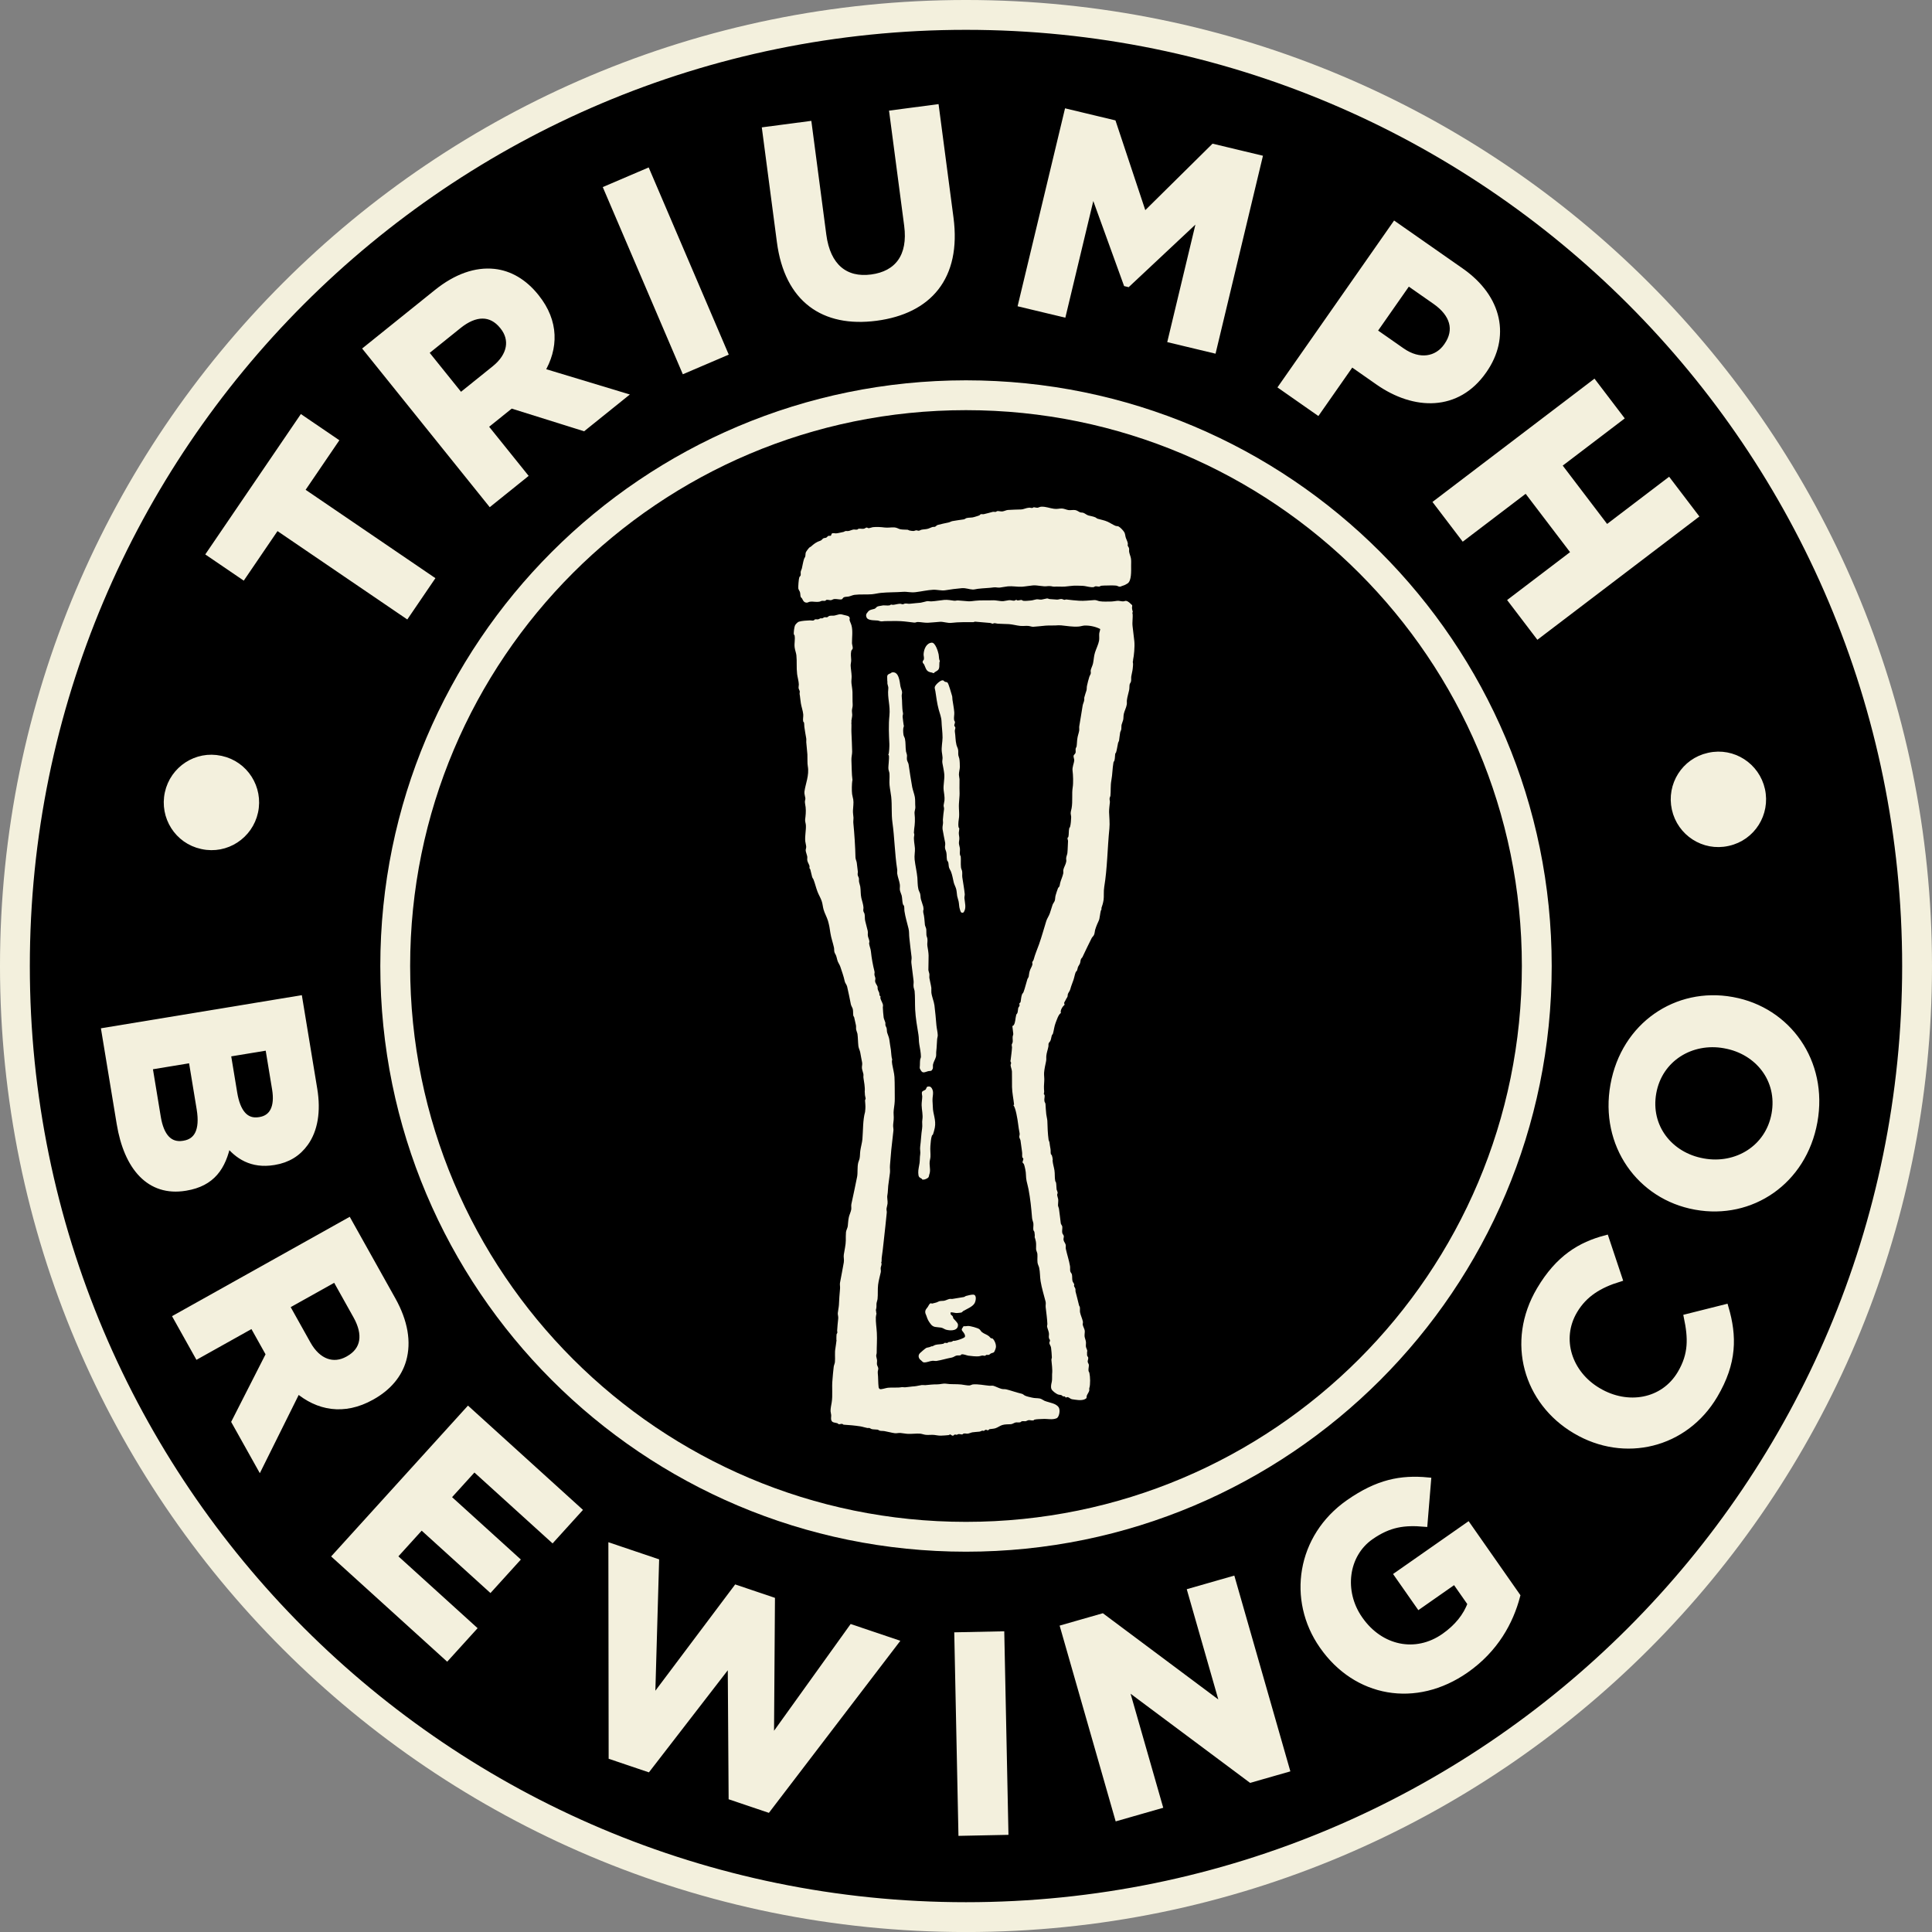
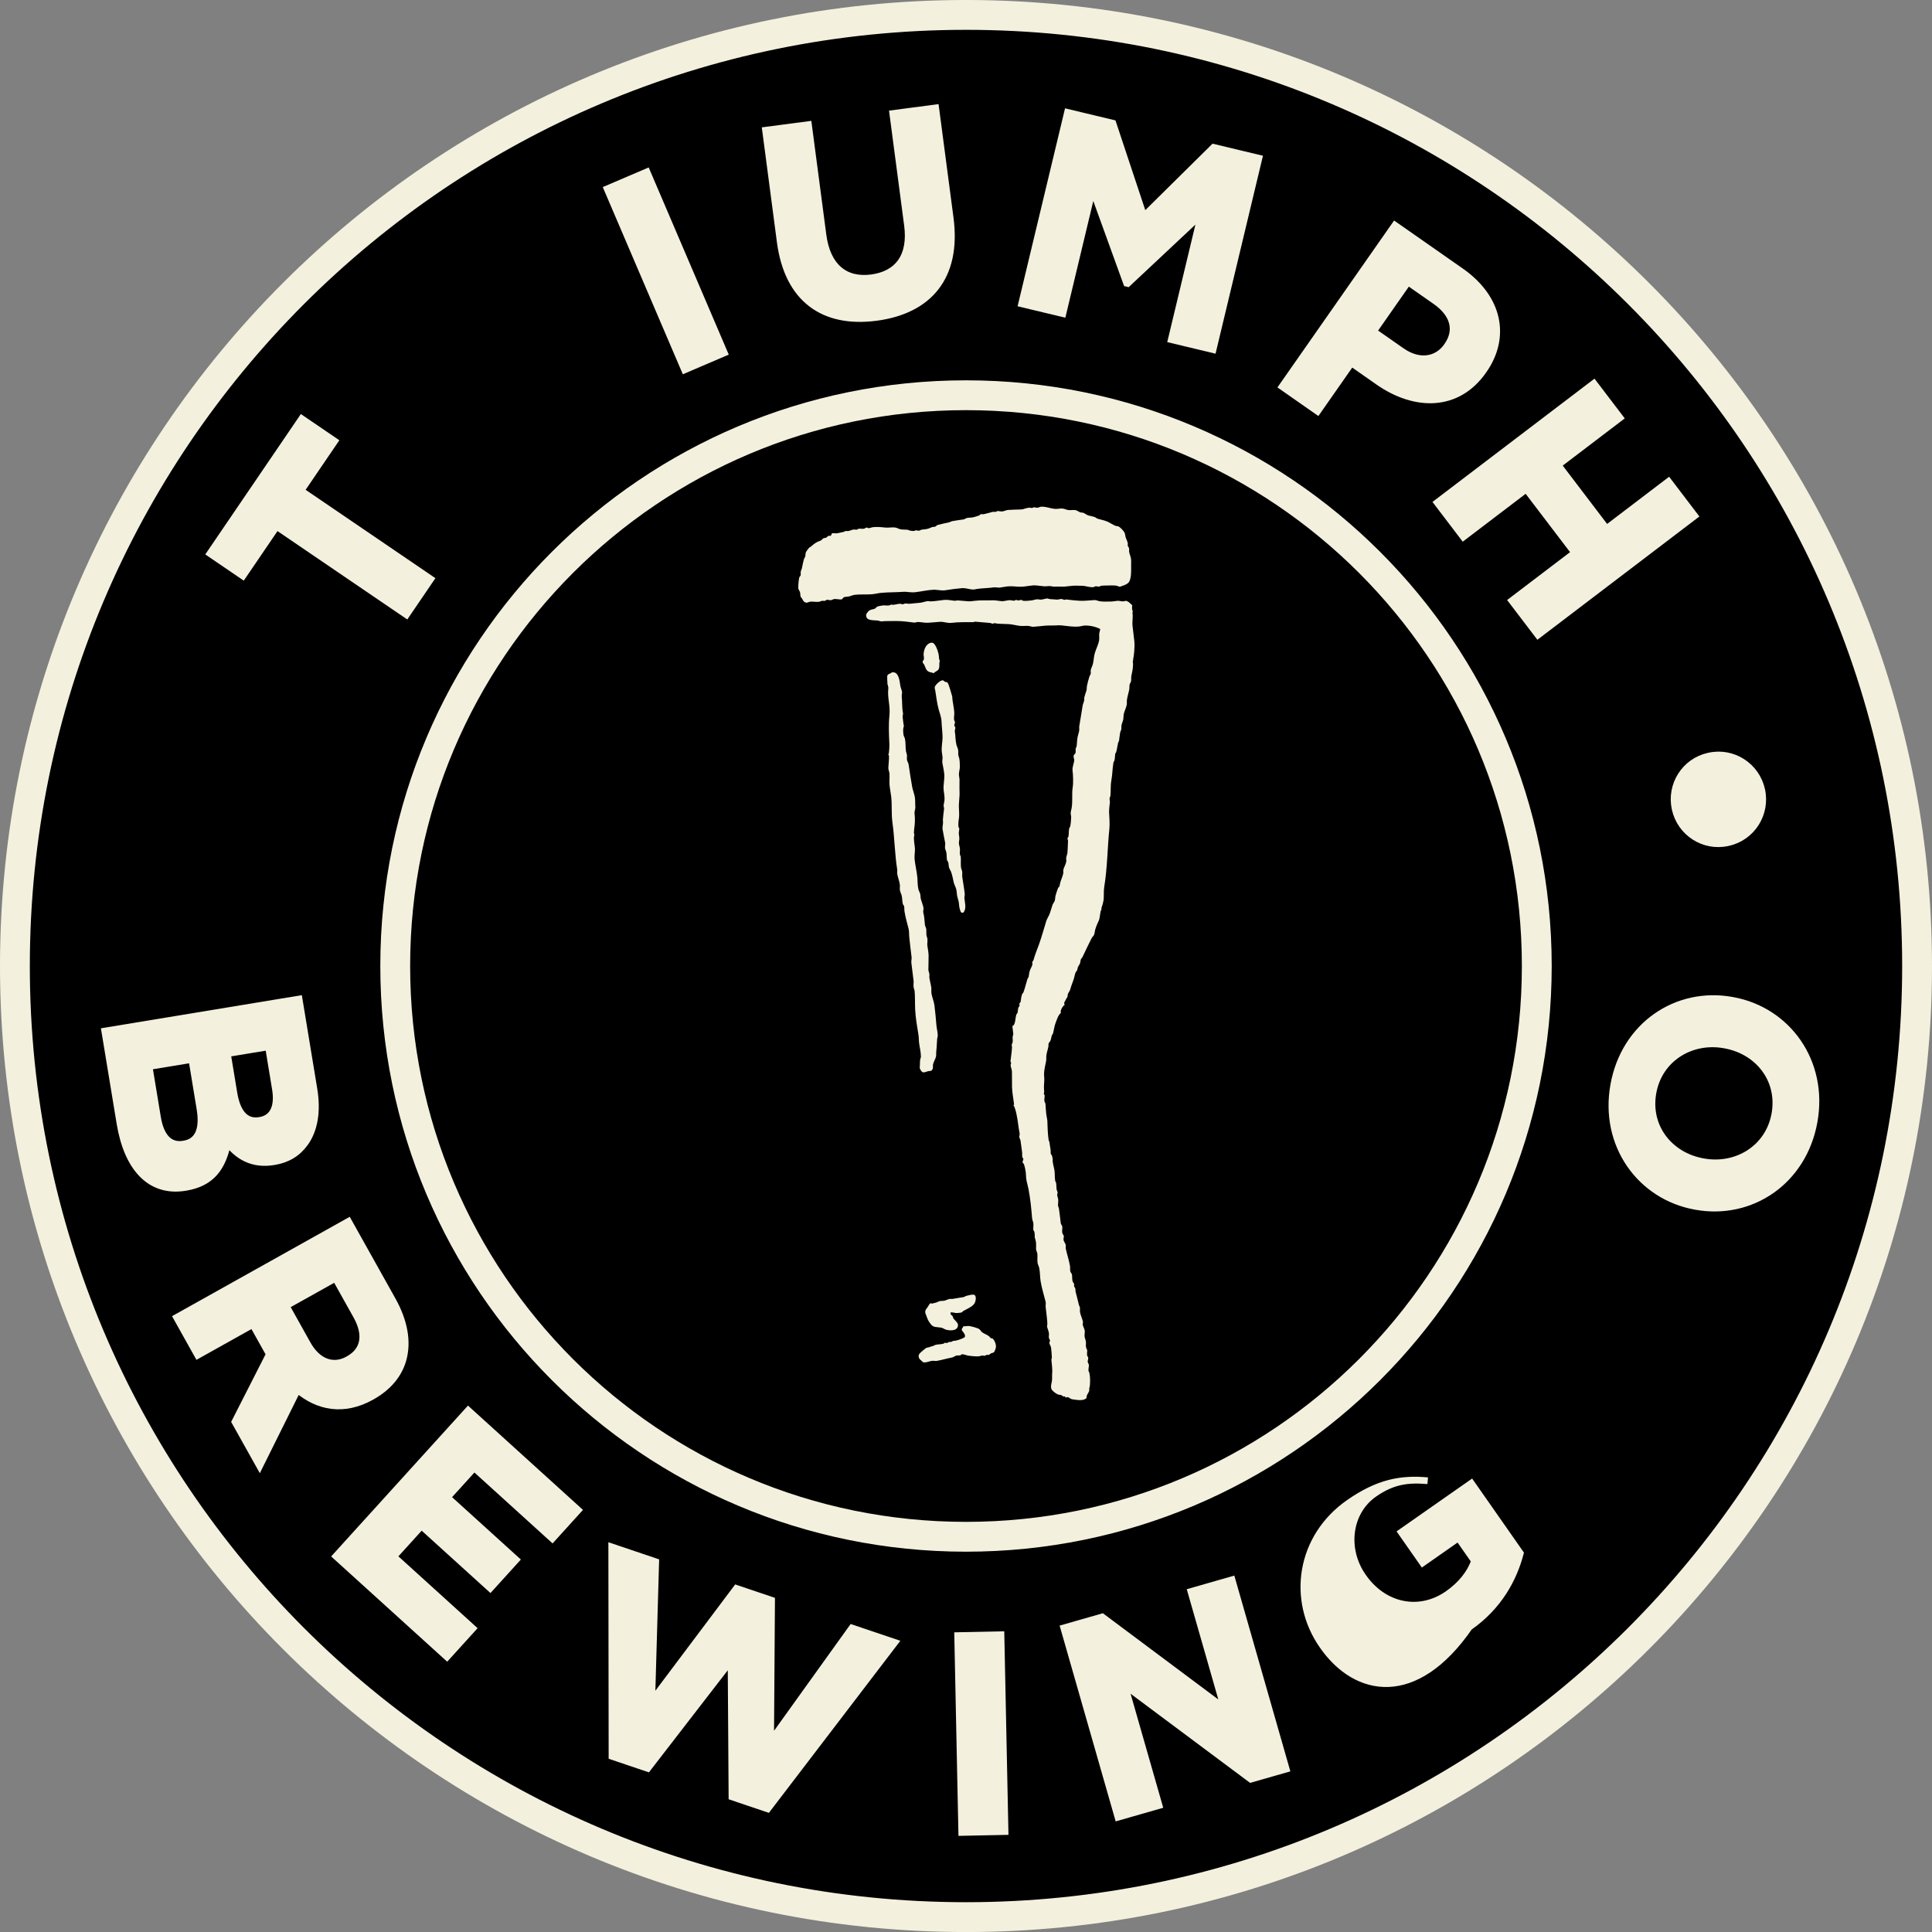
<svg xmlns="http://www.w3.org/2000/svg" version="1.1" id="Layer_1" x="0px" y="0px" width="228.01px" height="228.015px" viewBox="0 0 228.01 228.015" enable-background="new 0 0 228.01 228.015" xml:space="preserve">
  <rect x="0" y="0" width="228.01" height="228.015" fill="#808080" stroke="none" />
  <path stroke="#F3F0DD" stroke-width="3.521" stroke-miterlimit="10" d="M114,226.254c-61.987,0-112.24-50.257-112.24-112.242  C1.76,52.017,52.013,1.76,114,1.76c61.994,0,112.249,50.256,112.249,112.251C226.249,175.997,175.994,226.254,114,226.254z" />
  <path stroke="#F3F0DD" stroke-width="3.521" stroke-miterlimit="10" d="M114.003,181.367c-37.199,0-67.359-30.156-67.359-67.362  c0-37.203,30.161-67.36,67.359-67.36c37.206,0,67.365,30.157,67.365,67.36C181.368,151.211,151.209,181.367,114.003,181.367z" />
  <g>
    <path fill="#F3F0DD" d="M114.251,156.488c0.297-0.004,1.131,0.237,1.32,0.371c0.131,0.1,0.206,0.275,0.328,0.368   c0.254,0.196,0.593,0.275,0.836,0.488c0.064,0.059,0.136,0.172,0.225,0.217c0.079,0.034,0.129,0,0.189,0.048   c0.213,0.172,0.469,0.735,0.371,1.107c-0.034,0.12-0.106,0.333-0.184,0.46c-0.072,0.114-0.251,0.114-0.382,0.179   c-0.084,0.035-0.149,0.131-0.239,0.162c-0.108,0.038-0.215-0.004-0.299,0.011c-0.045,0.014-0.117,0.093-0.167,0.103   c-0.098,0.024-0.206-0.031-0.275-0.027c-0.179,0.007-0.326,0.086-0.505,0.097c-0.35,0.017-0.793-0.024-1.187-0.079   c-0.22-0.028-0.567-0.214-0.837-0.145c-0.016,0-0.043,0.082-0.046,0.086c-0.162,0.059-0.301,0.014-0.485,0.041   c-0.194,0.031-0.385,0.21-0.58,0.24c-0.634,0.114-1.198,0.3-1.803,0.399c-0.155,0.021-0.33-0.027-0.488-0.014   c-0.328,0.023-0.624,0.202-0.995,0.188c-0.158-0.007-0.253-0.175-0.349-0.244c-0.272-0.188-0.413-0.55-0.131-0.849   c0.096-0.1,0.684-0.608,0.781-0.633c0.203-0.055,0.292-0.048,0.447-0.113c0.042-0.024,0.089-0.052,0.125-0.062   c0.017-0.007,0.106,0,0.106,0c0.167-0.055,0.253-0.144,0.408-0.175c0.289-0.072,0.574-0.045,0.911-0.131   c0.038-0.003,0.084-0.089,0.129-0.096c0.098-0.024,0.213,0.027,0.318,0.007c0.061-0.015,0.106-0.093,0.17-0.101   c0.277-0.041,0.345,0.011,0.529-0.154c0.17,0.086,1.341-0.31,1.387-0.471c0.076-0.265-0.222-0.574-0.319-0.705   c-0.165-0.22,0.086-0.375,0.156-0.547C113.9,156.543,114.136,156.488,114.251,156.488z" />
    <path fill="#F3F0DD" d="M114.873,152.789c0.423,0.034,0.301,0.738,0.145,1.014c-0.222,0.406-0.923,0.685-1.333,0.915   c-0.072,0.044-0.136,0.161-0.235,0.186c-0.112,0.023-0.33,0.041-0.445,0.052c-0.33,0.034-0.567-0.121-0.825-0.062   c0,0,0.003,0.186,0.017,0.21c0.053,0.1,0.196,0.158,0.248,0.262c0.045,0.089,0.024,0.161,0.078,0.237   c0.115,0.158,0.512,0.491,0.533,0.708c0.065,0.729-0.801,0.784-1.41,0.615c-0.16-0.041-0.372-0.21-0.583-0.244   c-0.584-0.089-0.904,0.011-1.236-0.434c-0.271-0.364-0.342-0.498-0.504-0.986c-0.046-0.134-0.172-0.289-0.112-0.574   c0.035-0.165,0.207-0.326,0.291-0.457c0.065-0.11,0.187-0.382,0.325-0.416c0.084-0.018,0.12,0.037,0.186,0.03   c0.119-0.014,0.351-0.1,0.514-0.134c0.108-0.027,0.237-0.12,0.321-0.141c0.21-0.049,0.337-0.031,0.523-0.049   c0.184-0.017,0.488-0.175,0.66-0.216c0.167-0.035,0.244,0.014,0.385-0.011c0.419-0.072,0.946-0.154,1.336-0.22   c0.062-0.007,0.187-0.104,0.232-0.121C114.201,152.889,114.672,152.771,114.873,152.789z" />
-     <path fill="#F3F0DD" d="M109.671,128.226c0.253,0.007,0.433,0.398,0.443,0.685c0.016,0.281-0.053,0.536-0.06,0.804   c-0.014,0.32,0.038,0.626,0.038,0.949c0.003,0.784,0.411,1.513,0.232,2.431c-0.043,0.23-0.145,0.588-0.213,0.777   c-0.015,0.055-0.11,0.1-0.125,0.145c-0.122,0.319-0.151,0.853-0.184,1.224c-0.038,0.437,0.032,0.891,0.008,1.286   c-0.01,0.23-0.119,0.495-0.101,0.822c0.021,0.457,0.12,0.869-0.038,1.265c-0.041,0.11-0.029,0.221-0.091,0.316   c-0.096,0.148-0.503,0.341-0.743,0.271c0,0-0.041-0.086-0.044-0.086c-0.337-0.186-0.399-0.21-0.423-0.704   c-0.016-0.358,0.11-0.829,0.155-1.159c0.044-0.319,0.019-0.694,0.072-0.97c0.057-0.337-0.045-0.629,0-0.952   c0.094-0.678,0.118-1.476,0.225-2.128c0.065-0.402-0.026-0.732,0.031-1.053c0.095-0.577-0.074-1.172-0.084-1.709   c-0.009-0.357,0.075-0.729,0.072-1.059c-0.004-0.141-0.076-0.316-0.033-0.484c0.048-0.183,0.364-0.2,0.456-0.348   C109.389,128.339,109.313,128.215,109.671,128.226z" />
    <path fill="#F3F0DD" d="M111.201,80.292c0.192-0.017,0.192,0.102,0.29,0.153c0.097,0.055,0.229,0.035,0.313,0.095   c0.157,0.115,0.459,1.301,0.554,1.578c0.05,0.146,0.019,0.265,0.05,0.468c0.065,0.449,0.175,0.992,0.213,1.48   c0.024,0.297-0.072,0.614-0.019,0.908c0.005,0.069,0.084,0.145,0.1,0.215c0.019,0.167-0.094,0.305-0.077,0.442   c0.005,0.079,0.1,0.141,0.119,0.213c0.034,0.141-0.091,0.297-0.054,0.507c0.084,0.516,0.057,1.042,0.191,1.566   c0.045,0.177,0.167,0.392,0.194,0.574c0.036,0.232-0.007,0.402,0.028,0.655c0.014,0.105,0.1,0.291,0.113,0.385   c0.055,0.265,0.062,0.78,0.062,0.994c0,0.248-0.115,0.61-0.108,0.904c0,0.137,0.063,0.397,0.069,0.529   c0.012,0.383-0.018,0.951,0.003,1.412c0.036,0.705-0.108,1.313-0.072,2.008c0.017,0.318,0.04,0.717,0.017,1.035   c-0.031,0.342-0.139,0.773-0.057,1.224c0.01,0.038,0.079,0.095,0.083,0.15c0.008,0.098-0.05,0.345-0.053,0.442   c-0.012,0.216,0.027,0.4,0.05,0.57c0.038,0.31-0.057,0.5-0.04,0.738c0.005,0.148,0.093,0.4,0.112,0.554   c0.038,0.338-0.043,0.51,0.019,0.823c0.004,0.038,0.074,0.103,0.081,0.153c0.041,0.421-0.017,0.8,0.031,1.288   c0.01,0.154,0.11,0.325,0.132,0.462c0.043,0.241-0.008,0.488,0.024,0.722c0.087,0.602,0.239,1.427,0.289,1.991   c0.009,0.14-0.055,0.313-0.038,0.488c0.05,0.5,0.22,1.092-0.018,1.517c-0.036,0.067-0.063,0.139-0.129,0.167   c-0.292,0.107-0.335-0.216-0.392-0.394c-0.1-0.28-0.079-0.598-0.148-0.93c-0.035-0.184-0.141-0.452-0.172-0.638   c-0.042-0.248-0.042-0.514-0.107-0.786c-0.06-0.258-0.23-0.545-0.295-0.808c-0.115-0.478-0.167-0.889-0.342-1.318   c-0.05-0.11-0.163-0.284-0.203-0.406c-0.078-0.25-0.042-0.452-0.11-0.677c-0.021-0.071-0.126-0.16-0.14-0.239   c-0.067-0.347-0.014-0.61-0.084-0.927c-0.029-0.153-0.136-0.347-0.149-0.488c-0.035-0.241,0.057-0.397,0.014-0.638   c-0.088-0.457-0.227-1.11-0.301-1.568c-0.033-0.227,0.014-0.479,0.038-0.638c0.036-0.205-0.012-0.333-0.005-0.503   c0.024-0.44,0.086-0.846,0.136-1.243c0.025-0.177-0.065-0.311-0.05-0.466c0.019-0.168,0.084-0.407,0.102-0.569   c0.04-0.39-0.057-0.871-0.098-1.224c-0.065-0.569,0.13-1.272,0.072-1.9c-0.038-0.397-0.156-0.935-0.22-1.294   c-0.043-0.251,0.029-0.409,0.019-0.653c-0.009-0.205-0.065-0.471-0.086-0.655c-0.067-0.557,0.081-1.155,0.086-1.692   c0-0.646-0.104-1.31-0.119-1.898c-0.019-0.492-0.209-0.969-0.328-1.385c-0.208-0.764-0.287-1.468-0.402-2.204   c-0.029-0.165-0.086-0.311-0.074-0.445C110.333,80.852,110.939,80.317,111.201,80.292z" />
    <path fill="#F3F0DD" d="M105.271,79.356c0.81-0.148,0.903,1.054,0.992,1.611c0.024,0.165,0.165,0.495,0.192,0.679   c0.031,0.182-0.065,0.362-0.034,0.567c0.068,0.524,0.015,1.329,0.141,1.905c0.05,0.215-0.057,0.27-0.034,0.507   c0.003,0.077,0.119,1.018,0.141,1.039c0.021,0.024-0.022,0.11-0.026,0.125c-0.081,0.216-0.059,0.617-0.019,0.908   c0.014,0.156,0.143,0.342,0.175,0.49c0.104,0.502,0.045,0.949,0.125,1.501c0.022,0.137,0.114,0.323,0.119,0.488   c0,0.172-0.04,0.325,0.003,0.531c0.022,0.129,0.157,0.339,0.182,0.492c0.148,0.95,0.262,1.808,0.428,2.69   c0.069,0.354,0.248,0.821,0.313,1.188c0.057,0.333,0.024,0.812,0.053,1.104c0.033,0.337-0.125,0.519-0.087,0.861   c0.074,0.612,0.041,1.231-0.047,1.794c-0.005,0.046-0.021,0.366-0.027,0.356c0,0-0.01,0.074-0.005,0.081   c0.017,0.115,0.075,0.201,0.032,0.363c-0.094,0.405,0.059,1.037,0.088,1.48c0.029,0.402-0.088,0.863-0.034,1.334   c0.074,0.679,0.263,1.449,0.325,2.139c0.038,0.468,0.007,0.837,0.115,1.334c0.026,0.146,0.153,0.382,0.198,0.509   c0.076,0.254,0.038,0.452,0.105,0.703c0.07,0.265,0.205,0.595,0.277,0.874c0,0,0.029,0.28,0.032,0.294c0,0,0,0.065-0.003,0.065   c-0.048,0.012-0.041,0.292-0.029,0.332c0.129,0.456,0.141,0.934,0.192,1.444c0.014,0.132,0.136,0.342,0.158,0.509   c0.027,0.252-0.003,0.432,0.022,0.701c0.014,0.141,0.1,0.306,0.115,0.444c0.038,0.344-0.046,0.538-0.003,0.841   c0.057,0.34,0.132,0.746,0.143,1.127c0.012,0.485-0.032,1.225-0.024,1.686c0,0.144,0.095,0.333,0.114,0.471   c0.027,0.186-0.022,0.357,0.008,0.526c0.057,0.333,0.182,0.805,0.227,1.145c0.012,0.189-0.017,0.354,0.003,0.55   c0.05,0.461,0.303,1.042,0.363,1.51c0.106,0.853,0.162,1.517,0.232,2.345c0.033,0.379,0.148,0.791,0.158,1.173   c0.009,0.138-0.06,0.316-0.07,0.439c-0.04,0.434-0.048,1.012-0.102,1.431c-0.033,0.237,0.01,0.427-0.036,0.657   c-0.076,0.302-0.277,0.608-0.346,0.9c-0.041,0.183,0.012,0.341-0.034,0.522c-0.007,0.031-0.12,0.217-0.156,0.23   c-0.117,0.065-0.263,0.034-0.401,0.072c-0.409,0.11-0.648,0.303-0.88-0.151c-0.05-0.093-0.115-0.165-0.1-0.316   c0.035-0.268,0.01-0.563,0.046-0.866c0.009-0.127,0.093-0.248,0.093-0.378c-0.007-0.509-0.121-1.015-0.193-1.462   c-0.072-0.405-0.034-0.746-0.1-1.142c-0.153-0.921-0.337-1.983-0.387-2.967c-0.033-0.735,0-1.499-0.067-2.197   c-0.014-0.11-0.098-0.312-0.114-0.426c-0.05-0.33,0.026-0.502-0.005-0.757c-0.095-0.705-0.179-1.44-0.262-2.121   c-0.031-0.265,0.057-0.454,0.022-0.716c-0.1-0.735-0.177-1.495-0.258-2.205c-0.052-0.407-0.003-0.761-0.102-1.14   c-0.153-0.607-0.378-1.393-0.473-2.018c-0.036-0.237-0.003-0.378-0.048-0.617c-0.016-0.081-0.121-0.167-0.14-0.234   c-0.091-0.329-0.065-0.672-0.144-1.02c-0.05-0.189-0.191-0.464-0.217-0.677c-0.021-0.218,0.033-0.394-0.003-0.638   c-0.06-0.421-0.248-0.858-0.308-1.274c-0.022-0.191,0.027-0.337-0.007-0.524c-0.28-1.762-0.313-3.808-0.554-5.486   c-0.148-1.08-0.031-1.991-0.148-3.067c-0.043-0.404-0.155-0.928-0.194-1.355c-0.043-0.407,0.019-0.851-0.008-1.35   c-0.007-0.168-0.095-0.375-0.117-0.493c-0.043-0.251,0.018-0.565,0.026-0.822c0.003-0.277,0.078-0.696,0-0.884   c0-0.003-0.084-0.057-0.038-0.089c0.094-0.07,0.125-1.059,0.115-1.222c-0.054-1.114-0.108-2.274,0.007-3.356   c0.117-1.207-0.251-2.097-0.136-3.146c0.043-0.37-0.14-0.454-0.102-0.827c0.003-0.046-0.017-0.149-0.017-0.149   c0.014-0.53-0.132-0.681,0.361-0.858C105.143,79.453,105.192,79.372,105.271,79.356z" />
    <path fill="#F3F0DD" d="M109.963,75.846c0.414-0.027,0.741,1.016,0.811,1.374c0.057,0.313,0.016,0.58,0.15,0.791   c-0.134,0.241,0.007,0.617-0.134,0.938c-0.072,0.175-0.332,0.294-0.492,0.392c-0.017,0.009-0.081,0.096-0.087,0.1   c-0.097,0.022-0.162-0.057-0.23-0.065c-0.67-0.101-0.664-0.388-0.908-0.935c-0.04-0.094-0.165-0.165-0.182-0.28   c-0.028-0.192,0.106-0.218,0.139-0.33c0.055-0.232-0.045-0.438-0.029-0.634C109.04,76.562,109.353,75.889,109.963,75.846z" />
-     <path fill="#F3F0DD" d="M99.054,72.499c0.203-0.029,0.43,0.045,0.548,0.078c0.284,0.084,0.662,0.081,0.684,0.396   c0.005,0.074-0.041,0.104-0.022,0.192c0.035,0.189,0.168,0.416,0.232,0.66c0.17,0.636,0.046,1.417,0.053,2.071   c0,0.146,0.103,0.438,0.089,0.616c-0.016,0.132-0.155,0.198-0.179,0.332c-0.071,0.389-0.021,0.664-0.005,1.015   c0.014,0.259-0.069,0.484-0.062,0.694c0.016,0.361,0.104,0.856,0.115,1.248c0.007,0.282-0.053,0.561-0.019,0.848   c0.033,0.285,0.108,0.713,0.119,1.033c0.016,0.504-0.007,0.992,0.022,1.437c0.019,0.243-0.052,0.444-0.076,0.612   c-0.033,0.22,0.024,0.442,0.024,0.612c0.004,0.239-0.074,0.488-0.103,0.756c0,0,0.057,0.15-0.003,0.15   c0.04,0.381-0.008,0.751,0.012,1.179c0.031,0.756,0.074,1.582,0.086,2.266c0.008,0.289-0.106,0.688-0.086,1.011   c0.038,0.732,0.021,1.64,0.124,2.369l-0.021,0.057c-0.055,0.346-0.079,1.183-0.022,1.59c0.022,0.149,0.105,0.476,0.134,0.631   c0.069,0.389-0.019,0.908-0.033,1.29c-0.017,0.304,0.045,0.572,0.062,0.87c0.008,0.207-0.042,0.421-0.017,0.629   c0.12,1.205,0.229,2.819,0.251,4.059c0.003,0.187,0.132,0.447,0.153,0.619c0.043,0.363,0.086,0.726,0.122,1.016   c0.019,0.158-0.036,0.256-0.012,0.423c0.016,0.125,0.112,0.258,0.134,0.366c0.034,0.117-0.003,0.232,0.016,0.382   c0.019,0.196,0.119,0.431,0.153,0.632c0.069,0.438,0.026,0.91,0.131,1.355c0.074,0.323,0.222,0.744,0.246,1.083   c0.012,0.172-0.042,0.275-0.01,0.445c0.022,0.115,0.117,0.237,0.141,0.344c0.06,0.299,0.003,0.553,0.079,0.84   c0.093,0.332,0.216,0.817,0.291,1.148c0.048,0.236-0.018,0.402,0.024,0.614c0.036,0.203,0.155,0.428,0.173,0.634   c0.009,0.122-0.043,0.164-0.029,0.277c0.029,0.249,0.186,0.623,0.209,0.898c0.086,0.842,0.235,1.626,0.423,2.372   c0.038,0.148-0.022,0.224-0.005,0.382c0.005,0.117,0.096,0.289,0.108,0.423c0.015,0.145-0.042,0.213-0.028,0.354   c0.028,0.251,0.218,0.439,0.282,0.622c0.027,0.09-0.005,0.172,0.017,0.275c0.022,0.165,0.156,0.347,0.191,0.491   c0.027,0.093,0,0.21,0.036,0.299c0.012,0.024,0.096,0.052,0.104,0.086c0.017,0.062-0.024,0.166-0.005,0.23   c0.046,0.228,0.241,0.523,0.294,0.746c0.033,0.128-0.01,0.228-0.01,0.337c0.003,0.323,0.063,0.847,0.098,1.187   c0.019,0.169,0.15,0.409,0.193,0.578c0.033,0.109-0.007,0.209,0.017,0.333c0.016,0.11,0.115,0.244,0.138,0.348   c0.046,0.202,0.015,0.357,0.072,0.547c0.068,0.237,0.218,0.539,0.249,0.811c0.05,0.44,0.132,0.829,0.182,1.187   c0.062,0.485,0.046,0.812,0.16,1.18c0.005,0-0.021,0.041-0.024,0.052c-0.029,0.13,0.003,0.374,0.029,0.525   c0.076,0.434,0.23,1.004,0.26,1.465c0.044,0.798,0.024,1.84,0.036,2.534c0.008,0.454-0.059,0.894-0.119,1.327   c-0.063,0.423,0.029,0.773-0.012,1.2c-0.017,0.233-0.072,0.505-0.062,0.763c0.007,0.138,0.048,0.32,0.035,0.485   c-0.086,0.722-0.175,1.52-0.253,2.27c-0.069,0.674-0.094,1.248-0.155,1.836c-0.032,0.337,0.036,0.602-0.003,0.891   c-0.051,0.46-0.155,1.086-0.205,1.533c-0.044,0.382-0.027,0.732-0.094,1.072c-0.072,0.365,0.055,0.695,0.015,1.035   c-0.015,0.162-0.1,0.406-0.118,0.567c-0.029,0.203,0.05,0.323,0.025,0.506c-0.055,0.478-0.11,1.093-0.163,1.581   c-0.153,1.255-0.25,2.496-0.438,3.769c-0.017,0.1,0.022,0.495-0.06,0.505c0,0,0.043,0.121,0.043,0.128   c0.021,0.202-0.083,0.36-0.098,0.525c-0.017,0.162,0.046,0.327,0.009,0.506c-0.104,0.457-0.258,1.015-0.316,1.492   c-0.063,0.563-0.007,1.117-0.063,1.664c-0.016,0.165-0.098,0.337-0.117,0.485c-0.034,0.236,0.016,0.401-0.038,0.632   c-0.009,0.028-0.022,0.179-0.048,0.165c0,0,0.055,0.275,0.052,0.382c0-0.014,0.022,0.048,0.022,0.065   c-0.019,0.104-0.071,0.32-0.074,0.44c-0.021,0.611,0.086,1.203,0.119,1.839c0.045,0.795-0.021,1.609-0.017,2.349   c0,0.151-0.076,0.233-0.053,0.42c0.007,0.1,0.084,0.323,0.091,0.423c0.024,0.161-0.025,0.34-0.01,0.505   c0.014,0.158,0.138,0.341,0.155,0.464c0.029,0.176-0.084,0.33-0.057,0.574c0.062,0.526,0.036,1.2,0.102,1.692   c0.014,0.082,0.086,0.195,0.167,0.213c0.181,0.045,0.698-0.141,0.936-0.165c0.567-0.055,1.117,0.024,1.582-0.062   c0.156-0.031,0.278,0.021,0.445,0.01c0.33-0.021,0.758-0.1,1.099-0.116c0.269-0.021,0.616-0.117,0.87-0.151   c0.134-0.015,0.268,0.023,0.402,0.014c0.438-0.038,0.926-0.1,1.411-0.093c0.346,0.007,0.695-0.131,1.042-0.079   c0.548,0.093,1.195,0.03,1.792,0.093c0.299,0.03,0.75,0.141,1.009,0.113c0.109-0.018,0.273-0.113,0.362-0.12   c0.633-0.059,1.346,0.103,1.939,0.154c0.186,0.018,0.33-0.034,0.509,0.014c0.296,0.093,0.667,0.296,0.979,0.368   c0.196,0.038,0.357,0.003,0.547,0.055c0.619,0.155,1.142,0.357,1.807,0.513c0.136,0.027,0.258,0.165,0.37,0.217   c0.222,0.106,0.586,0.179,0.818,0.233c0.328,0.086,0.626,0.048,0.948,0.11c0.171,0.03,0.399,0.21,0.544,0.271   c0.595,0.237,1.393,0.289,1.688,0.798c0.186,0.33,0.044,1.131-0.266,1.262c-0.522,0.217-1.072,0.041-1.65,0.082   c-0.283,0.021-0.67,0.007-0.975,0.083c-0.023,0.003-0.066,0.075-0.088,0.079c-0.193,0.055-0.431-0.052-0.629-0.018   c-0.082,0.018-0.217,0.11-0.321,0.124c-0.158,0.014-0.308-0.031-0.44,0.007c-0.075,0.018-0.134,0.106-0.197,0.12   c-0.201,0.041-0.393-0.021-0.569,0.027c-0.158,0.045-0.347,0.189-0.531,0.196c-0.31,0.021-0.689-0.003-1.016,0.1   c-0.263,0.083-0.542,0.299-0.816,0.382c-0.241,0.072-0.463,0.062-0.68,0.104c-0.057,0.021-0.122,0.123-0.172,0.13   c-0.122,0.018-0.151-0.072-0.294-0.055c-0.072,0.011-0.147,0.113-0.192,0.124c-0.062,0.014-0.154-0.027-0.188-0.024   c-0.081,0.004-0.237,0.106-0.342,0.117c-0.32,0.031-0.516,0.038-0.846,0.082c-0.157,0.027-0.387,0.145-0.558,0.155   c-0.143,0.01-0.288-0.045-0.458-0.011c-0.053,0.007-0.117,0.093-0.155,0.1c-0.139,0.027-0.31-0.065-0.481-0.034   c-0.055,0.011-0.132,0.076-0.194,0.079c-0.041,0.004-0.153-0.041-0.229-0.027s-0.108,0.11-0.174,0.124   c-0.198,0.041-0.251-0.138-0.375-0.138c-0.016,0-0.138,0.075-0.172,0.079c-0.287,0.034-0.657,0.052-0.91,0.062   c-0.248,0.014-0.595-0.065-0.805-0.086c-0.285-0.027-0.643,0.018-0.923-0.003c-0.226-0.011-0.509-0.128-0.717-0.145   c-0.458-0.034-1.044,0.048-1.455,0.023c-0.256-0.01-0.595-0.082-0.887-0.106c-0.256-0.014-0.428,0.062-0.674,0.027   c-0.389-0.055-0.805-0.179-1.2-0.244c-0.203-0.037-0.375-0.003-0.567-0.055c-0.064-0.021-0.167-0.106-0.227-0.117   c-0.26-0.037-0.404-0.01-0.676-0.058c-0.091-0.015-0.225-0.114-0.294-0.135c-0.091-0.021-0.184,0.014-0.27-0.007   c-0.229-0.037-0.557-0.151-0.801-0.188c-0.762-0.114-1.276-0.155-1.984-0.2c-0.043,0-0.112-0.079-0.141-0.089   c-0.168-0.034-0.301,0.062-0.447,0.031c-0.028-0.004-0.102-0.097-0.141-0.11c-0.303-0.097-0.591-0.048-0.712-0.33   c-0.086-0.199-0.01-0.413-0.024-0.64c-0.009-0.117-0.065-0.312-0.074-0.447c-0.018-0.302,0.089-0.77,0.13-1.027   c0.145-0.897-0.003-1.754,0.096-2.703c0.048-0.509,0.069-0.948,0.145-1.516c0.019-0.173,0.125-0.382,0.141-0.544   c0.053-0.525-0.046-1.113,0.063-1.664c0.05-0.24,0.079-0.636,0.131-0.945c-0.038,0.031-0.009-0.106-0.019-0.106   c0,0-0.003-0.464,0.019-0.571c0.007-0.051,0.074-0.127,0.086-0.165c0.024-0.1-0.019-0.209-0.016-0.274   c0.024-0.427,0.076-0.97,0.127-1.431c0.024-0.247-0.068-0.447-0.051-0.633c0.022-0.265,0.115-0.677,0.132-0.952   c0.041-0.701,0.06-1.234,0.134-1.946c0.022-0.23-0.05-0.505,0-0.712c0.146-0.704,0.308-1.678,0.442-2.375   c0.06-0.348-0.047-0.619,0.003-0.926c0.074-0.522,0.234-1.141,0.234-1.664c0-0.33-0.008-0.646,0.022-0.99   c0.021-0.202,0.181-0.484,0.21-0.69c0.046-0.364,0.038-0.678,0.134-1.097c0.057-0.252,0.232-0.605,0.275-0.877   c0.033-0.199-0.028-0.451,0.021-0.657c0.227-1.042,0.462-2.146,0.674-3.211c0.091-0.468,0-1.11,0.131-1.664   c0.024-0.113,0.13-0.334,0.155-0.465c0.07-0.34,0.038-0.584,0.091-0.945c0.057-0.412,0.21-0.948,0.248-1.361   c0.084-1.001,0.042-2.259,0.313-3.208c0,0,0.019-0.265,0.033-0.354c0.033-0.354-0.028-0.742-0.036-0.993   c-0.003-0.113,0.069-0.138,0.069-0.23c-0.003-0.138-0.1-0.351-0.091-0.619l-0.016-0.209c0.053-0.502-0.084-1.162-0.149-1.623   c-0.024-0.169,0.016-0.293-0.007-0.447c-0.031-0.172-0.153-0.498-0.172-0.681c-0.029-0.248,0.069-0.42,0.019-0.694   c-0.072-0.389-0.153-0.764-0.222-1.187c-0.038-0.224-0.186-0.478-0.216-0.729c-0.057-0.533-0.048-0.987-0.108-1.438   c-0.017-0.124-0.132-0.375-0.156-0.513c-0.033-0.206,0.012-0.34-0.028-0.525c-0.055-0.286-0.139-0.602-0.208-0.936   c-0.014-0.062-0.091-0.131-0.101-0.192c-0.043-0.296,0-0.468-0.062-0.784c-0.031-0.134-0.188-0.375-0.222-0.533   c-0.146-0.746-0.282-1.402-0.447-2.121c-0.051-0.217-0.244-0.409-0.278-0.602c-0.132-0.633-0.33-1.139-0.526-1.743   c-0.064-0.189-0.21-0.409-0.286-0.578c-0.1-0.251-0.125-0.516-0.229-0.767c-0.05-0.124-0.15-0.244-0.181-0.388   c-0.042-0.172-0.012-0.351-0.052-0.523c-0.11-0.523-0.342-1.168-0.419-1.704c-0.074-0.533-0.139-0.922-0.28-1.422   c-0.134-0.461-0.405-0.913-0.529-1.365c-0.1-0.356-0.103-0.667-0.229-1.02c-0.132-0.373-0.37-0.756-0.497-1.11   c-0.186-0.495-0.275-0.934-0.469-1.427c-0.031-0.062-0.122-0.175-0.145-0.254c-0.096-0.337-0.132-0.597-0.23-0.937   c-0.007-0.021-0.074-0.074-0.078-0.089c-0.036-0.107,0.014-0.207-0.016-0.313c-0.053-0.188-0.233-0.449-0.258-0.664   c-0.019-0.17,0.024-0.289-0.007-0.462c-0.036-0.186-0.146-0.451-0.175-0.642c-0.027-0.165,0.067-0.319,0.057-0.484   c-0.012-0.191-0.091-0.461-0.113-0.653c-0.055-0.646,0.113-1.326,0.074-1.898c-0.017-0.227-0.115-0.458-0.086-0.679   c0.05-0.382,0.114-0.928,0.057-1.436c-0.019-0.175-0.1-0.529-0.086-0.7c0.003-0.079,0.074-0.241,0.052-0.376   c-0.031-0.213-0.139-0.511-0.106-0.762c0.112-0.885,0.586-1.925,0.397-2.991c-0.069-0.366-0.027-0.863-0.05-1.396   c-0.019-0.4-0.106-1.005-0.132-1.439c-0.012-0.177,0.026-0.325-0.009-0.484c-0.077-0.394-0.158-0.937-0.218-1.336   c-0.026-0.182,0.005-0.351-0.05-0.529c-0.005-0.019-0.074-0.057-0.081-0.088c-0.067-0.284,0.028-0.574,0-0.863   c-0.044-0.435-0.211-0.876-0.28-1.301c-0.065-0.375-0.086-0.789-0.146-1.076c-0.019-0.117,0.035-0.244,0.012-0.361   c-0.021-0.088-0.131-0.265-0.139-0.382c-0.009-0.122,0.036-0.28,0.033-0.4c-0.012-0.392-0.155-0.854-0.203-1.229   c-0.094-0.813-0.007-1.434-0.086-2.224c-0.033-0.286-0.175-0.631-0.208-0.949c-0.053-0.516,0.084-0.904-0.007-1.397   c-0.003-0.017-0.072-0.079-0.081-0.107c-0.045-0.225,0.053-0.909,0.137-1.071c0.059-0.127,0.313-0.39,0.451-0.433   c0.402-0.114,0.923-0.138,1.313-0.155c0.17-0.003,0.301,0.053,0.467-0.003c0.033-0.019,0.065-0.095,0.107-0.105   c0.117-0.044,0.246,0.003,0.378-0.014c0.096-0.012,0.22-0.105,0.28-0.119c0.067-0.019,0.146,0.017,0.211,0.002   c0.078-0.018,0.196-0.124,0.301-0.136c0.081-0.01,0.16,0.033,0.271,0.009c0.112-0.027,0.181-0.146,0.28-0.165   c0.224-0.045,0.342-0.01,0.526-0.029C98.612,72.634,98.87,72.528,99.054,72.499z" />
    <path fill="#F3F0DD" d="M123.552,70.63c0.127-0.017,0.218,0.062,0.317,0.07c0.273,0.022,0.689,0.055,0.884,0.065   c0.169,0.005,0.359-0.089,0.55-0.07c0.09,0.009,0.208,0.083,0.294,0.093c0.126,0.01,0.16-0.053,0.273-0.036   c0.425,0.062,1.085,0.115,1.474,0.145c0.562,0.043,1.267-0.045,1.818-0.079c0.216-0.014,0.44,0.115,0.628,0.141   c0.454,0.067,0.848,0.027,1.226,0.034c0.242,0.007,0.628-0.06,0.85-0.087c0.222-0.021,0.498,0.087,0.735,0.065   c0.069-0.007,0.205-0.065,0.275-0.057c0.28,0.022,0.521,0.313,0.688,0.464l0.04,0.021c0.051,0.108-0.018,0.246-0.007,0.359   c0,0.044,0.051,0.366,0.093,0.404c0.003,0.003-0.02,0.081-0.022,0.103c0,0-0.067,0.126-0.006,0.126   c0.061,0.507-0.062,1.011,0.006,1.545c0.062,0.567,0.145,1.177,0.206,1.757c0.061,0.636-0.045,1.714-0.145,2.149   c-0.011,0.057,0,0.244-0.046,0.248c0,0,0.01,0.063,0.019,0.086c0.045,0.217,0,0.485-0.019,0.717   c-0.021,0.265-0.138,0.696-0.172,0.93c-0.033,0.229,0.021,0.373-0.04,0.629c-0.022,0.088-0.141,0.237-0.154,0.332   c-0.038,0.198-0.009,0.443-0.062,0.676c-0.068,0.347-0.22,0.797-0.26,1.179c-0.023,0.182,0.02,0.316-0.019,0.522   c-0.052,0.335-0.271,0.751-0.341,1.068c-0.068,0.291-0.023,0.462-0.082,0.741c-0.031,0.145-0.149,0.396-0.186,0.564   c-0.036,0.17-0.007,0.34-0.033,0.528c-0.022,0.134-0.113,0.267-0.137,0.396c-0.064,0.345-0.069,0.586-0.13,0.949   c-0.017,0.089-0.096,0.181-0.114,0.27c-0.095,0.414-0.119,0.75-0.241,1.135c-0.016,0.027-0.082,0.094-0.088,0.122   c-0.048,0.252-0.022,0.538-0.106,0.846c-0.017,0.055-0.1,0.122-0.11,0.208c-0.13,0.75-0.113,1.382-0.247,2.106   c-0.118,0.648-0.05,1.25-0.111,1.831c-0.004,0.05-0.085,0.203-0.092,0.256c-0.032,0.182,0.04,0.344,0.031,0.481   c-0.031,0.342-0.104,0.815-0.097,1.178c0.016,0.604,0.102,1.286,0.036,1.944c-0.227,2.225-0.245,4.726-0.606,6.87   c-0.093,0.567-0.018,1.121-0.077,1.537c-0.052,0.353-0.156,0.708-0.26,0.989l0.019,0.108c-0.003,0.051-0.079,0.151-0.091,0.205   c-0.086,0.37-0.097,0.632-0.172,0.969c-0.048,0.205-0.206,0.464-0.271,0.648c-0.081,0.225-0.181,0.442-0.229,0.646   c-0.054,0.229-0.045,0.417-0.142,0.606c-0.062,0.122-0.201,0.234-0.263,0.353c-0.385,0.769-0.726,1.473-1.092,2.253   c-0.029,0.062-0.122,0.127-0.151,0.188c-0.093,0.179-0.065,0.361-0.146,0.564c-0.045,0.12-0.173,0.271-0.224,0.396   c-0.057,0.158-0.061,0.312-0.135,0.46c-0.019,0.035-0.115,0.1-0.13,0.145c-0.122,0.303-0.155,0.588-0.26,0.904   c-0.122,0.375-0.273,0.694-0.386,1.128c-0.048,0.183-0.201,0.368-0.266,0.522c-0.052,0.11-0.028,0.22-0.052,0.313   c-0.036,0.13-0.171,0.285-0.221,0.416c-0.053,0.134-0.152,0.24-0.179,0.337c-0.012,0.027,0.016,0.144,0.016,0.144   s0.02,0.038,0.022,0.038c0,0,0.016,0.038,0.016,0.048c-0.222,0.183-0.557,0.66-0.442,0.98c-0.299,0.176-0.491,0.836-0.625,1.166   c-0.156,0.401-0.192,0.824-0.308,1.258c-0.018,0.065-0.11,0.155-0.133,0.206c-0.079,0.244-0.079,0.451-0.184,0.671   c-0.047,0.096-0.174,0.196-0.198,0.292c-0.043,0.151,0.006,0.22-0.036,0.406c-0.062,0.333-0.201,0.688-0.235,1.045   c-0.029,0.261,0.024,0.405-0.036,0.674c-0.089,0.396-0.194,0.907-0.229,1.324c-0.024,0.302,0.048,0.674,0.018,0.997   c-0.038,0.409-0.049,0.787-0.009,1.224c0.009,0.127-0.049,0.21-0.033,0.312c0.009,0.035,0.079,0.076,0.083,0.11   c0.039,0.233-0.07,0.475-0.014,0.736c0.014,0.093,0.103,0.199,0.118,0.299c0.034,0.439,0.041,0.801,0.093,1.228   c0.022,0.213,0.115,0.554,0.128,0.763c0.023,0.726,0.043,1.521,0.149,2.267c0.012,0.075,0.089,0.209,0.1,0.271   c0.027,0.254,0.081,0.561,0.125,0.808c0.04,0.23-0.012,0.398,0.049,0.615c0.012,0.038,0.089,0.069,0.101,0.106   c0.058,0.151,0.104,0.396,0.114,0.53c0,0.023-0.022,0.1-0.022,0.086c0.034,0.426,0.16,0.783,0.222,1.169   c0.07,0.433,0.007,0.832,0.095,1.269c0.012,0.059,0.088,0.138,0.098,0.21c0.048,0.296,0.027,0.532,0.061,0.78   c0.016,0.079,0.113,0.271,0.12,0.348c0.021,0.141-0.065,0.179-0.05,0.337c0.014,0.123,0.1,0.357,0.117,0.467   c0.029,0.228-0.024,0.502-0.021,0.716c0.004,0.138,0.101,0.303,0.114,0.426c0.084,0.592,0.149,1.169,0.213,1.695   c0.011,0.127,0.158,0.265,0.177,0.385c0.033,0.228-0.052,0.509,0,0.76c0.027,0.128,0.164,0.255,0.183,0.365   c0.019,0.127-0.061,0.306-0.033,0.46c0.029,0.207,0.228,0.406,0.258,0.596c0.024,0.168-0.021,0.319,0.013,0.467   c0.138,0.63,0.385,1.376,0.491,2.019c0.034,0.192-0.007,0.368,0.027,0.595c0.022,0.162,0.178,0.262,0.201,0.409   c0.054,0.275,0.006,0.506,0.067,0.757c0.025,0.116,0.183,0.319,0.201,0.389c0.016,0.068-0.032,0.12-0.025,0.161   c0.007,0.127,0.123,0.234,0.154,0.348c0.05,0.154-0.004,0.23,0.036,0.378c0.129,0.505,0.273,1.038,0.402,1.592   c0.014,0.076,0.088,0.145,0.1,0.22c0.036,0.237-0.012,0.42,0.022,0.612c0.068,0.344,0.271,0.771,0.335,1.087   c0.031,0.165-0.041,0.268-0.012,0.398c0.052,0.22,0.199,0.471,0.233,0.681c0.026,0.155-0.046,0.475-0.016,0.702   c0.021,0.161,0.128,0.419,0.151,0.591c0.033,0.21-0.021,0.385,0.004,0.592c0.025,0.165,0.131,0.323,0.158,0.488   c-0.004,0,0,0.058,0,0.062c-0.004-0.014-0.027,0.045-0.022,0.068c0.012,0.114-0.018,0.296,0.009,0.44   c0.01,0.059,0.109,0.158,0.122,0.21c0.037,0.192-0.067,0.34-0.059,0.509c0.009,0.124,0.134,0.265,0.141,0.382   c0.011,0.192-0.075,0.475-0.041,0.697c0.014,0.083,0.084,0.162,0.1,0.234c0.104,0.454,0.129,1.389-0.005,1.798   c-0.029,0.079,0.005,0.203-0.004,0.271c-0.029,0.189-0.231,0.451-0.288,0.605c-0.047,0.097-0.009,0.224-0.054,0.312   c-0.024,0.049-0.215,0.148-0.26,0.162c-0.432,0.151-0.992,0.031-1.454-0.034c-0.163-0.027-0.332-0.214-0.481-0.244   c-0.117-0.027-0.16,0.075-0.273,0.03c-0.016-0.003-0.041-0.096-0.062-0.106c-0.088-0.03-0.178,0-0.251-0.023   c-0.049-0.024-0.081-0.09-0.126-0.114c-0.146-0.068-0.299-0.051-0.464-0.109c-0.228-0.097-0.683-0.42-0.764-0.657   c-0.093-0.278,0-0.622,0.048-0.821c0.064-0.313,0.018-0.637,0.038-0.911c0.065-0.612-0.046-1.169-0.081-1.668   c-0.01-0.158,0.061-0.195,0.051-0.333c-0.008-0.354-0.051-0.729-0.094-1.125c-0.023-0.192-0.177-0.374-0.199-0.532   c-0.017-0.142,0.086-0.196,0.074-0.334c-0.009-0.086-0.11-0.189-0.12-0.261c-0.05-0.266,0.025-0.323-0.007-0.589   c-0.027-0.227-0.178-0.566-0.215-0.767c-0.02-0.123,0.037-0.195,0.032-0.316c-0.019-0.595-0.138-1.416-0.201-1.987   c-0.022-0.22,0.043-0.45-0.005-0.636c-0.196-0.764-0.464-1.637-0.592-2.421c-0.088-0.553-0.052-1.052-0.17-1.592   c-0.045-0.195-0.172-0.405-0.194-0.615c-0.038-0.402,0.012-0.649-0.016-1.018c-0.016-0.176-0.145-0.375-0.156-0.57   c-0.012-0.3,0.032-0.544-0.019-0.867c-0.021-0.145-0.104-0.426-0.153-0.57c0.05-0.045,0-0.465-0.025-0.595   c-0.013-0.059-0.115-0.162-0.119-0.217c-0.038-0.237,0.026-0.506,0-0.777c-0.027-0.192-0.136-0.412-0.154-0.64   c-0.099-1.237-0.208-2.266-0.418-3.387c-0.05-0.271-0.172-0.715-0.229-0.979c-0.106-0.472-0.043-0.915-0.155-1.375   c-0.036-0.165-0.093-0.454-0.173-0.637c-0.028-0.065-0.135-0.109-0.142-0.175c-0.031-0.155,0.12-0.296,0.076-0.481   c-0.009-0.031-0.095-0.079-0.104-0.11c-0.057-0.262,0.009-0.416-0.045-0.715c-0.059-0.344-0.104-0.863-0.177-1.297   c-0.022-0.113-0.126-0.285-0.136-0.364c-0.034-0.168,0.068-0.282,0.031-0.484c-0.074-0.396-0.128-0.705-0.181-1.142   c-0.061-0.506-0.289-1.901-0.556-2.17c0.029-0.021,0.045-0.045,0.086-0.065c-0.063-0.615-0.232-1.416-0.244-2.073   c-0.007-0.539,0.004-1.262-0.01-1.836c-0.009-0.24-0.138-0.509-0.155-0.726c-0.009-0.12,0.067-0.188,0.055-0.31   c-0.003-0.017-0.106-0.216-0.08-0.236c0.025-0.021,0.017,0.003,0.022-0.042c0.05-0.433,0.143-1.059,0.168-1.537   c0-0.071-0.045-0.24-0.038-0.315c0.016-0.076,0.107-0.217,0.117-0.293c0.027-0.244-0.021-0.398-0.003-0.636   c0.003-0.127,0.087-0.227,0.07-0.375c-0.027-0.274-0.067-0.602-0.105-0.894c0.062-0.035,0.112-0.041,0.153-0.1   c0.226-0.323,0.181-0.771,0.306-1.234c0.014-0.062,0.107-0.128,0.129-0.189c0.076-0.21,0.056-0.368,0.101-0.588   c0.025-0.106,0.137-0.203,0.156-0.292c0.027-0.11-0.042-0.183-0.013-0.275c0.013-0.041,0.112-0.079,0.133-0.147   c0.065-0.275,0.062-0.646,0.189-0.942c0.034-0.069,0.129-0.151,0.156-0.227c0.194-0.506,0.287-0.99,0.461-1.53   c0.034-0.104,0.137-0.21,0.156-0.313c0.039-0.223,0.05-0.43,0.127-0.674c0.074-0.265,0.265-0.505,0.316-0.773   c0.016-0.106-0.045-0.151-0.019-0.251c0.019-0.075,0.132-0.206,0.156-0.292c0.186-0.691,0.426-1.217,0.641-1.82   c0.332-0.949,0.552-1.774,0.854-2.744c0.089-0.296,0.33-0.633,0.421-0.917c0.124-0.378,0.197-0.64,0.323-1.007   c0.06-0.17,0.218-0.323,0.269-0.518c0.049-0.192,0.027-0.404,0.103-0.634c0.072-0.239,0.163-0.542,0.271-0.813   c0.027-0.067,0.127-0.122,0.152-0.186c0.069-0.157,0.054-0.251,0.1-0.421c0.088-0.353,0.289-0.762,0.366-1.131   c0.027-0.138-0.019-0.287,0.009-0.419c0.07-0.32,0.285-0.625,0.342-0.966c0.029-0.163-0.023-0.266-0.007-0.423   c0.014-0.184,0.119-0.413,0.142-0.584c0.048-0.437,0.048-1.054,0.075-1.393c0.018-0.163-0.098-0.252-0.048-0.423   c0.003-0.019,0.077-0.057,0.086-0.083c0.084-0.337,0.019-0.672,0.111-1.054c0.011-0.046,0.076-0.088,0.088-0.127   c0.098-0.348,0.117-0.803,0.133-1.114c0.008-0.16-0.04-0.323-0.054-0.464c-0.011-0.225,0.077-0.471,0.106-0.631   c0.149-0.825,0.009-1.734,0.127-2.441c0.09-0.538,0.054-1.511-0.015-2.01c-0.047-0.406,0.172-0.875,0.201-1.178   c0.021-0.177-0.122-0.418-0.069-0.597c0.029-0.093,0.188-0.196,0.224-0.328c0.036-0.182-0.014-0.325,0.014-0.485   c0.012-0.091,0.093-0.175,0.11-0.275c0.045-0.287,0.037-0.617,0.093-0.946c0.029-0.263,0.158-0.6,0.208-0.882   c0.031-0.209-0.012-0.347,0.01-0.529c0.124-0.791,0.273-1.588,0.404-2.462c0.033-0.201,0.163-0.435,0.184-0.646   c0.024-0.139-0.021-0.181,0.013-0.314c0.06-0.263,0.186-0.591,0.253-0.817c0.051-0.184,0.015-0.355,0.06-0.545   c0.056-0.312,0.177-0.722,0.28-1.073c0.024-0.089,0.129-0.248,0.155-0.333c0.051-0.17-0.029-0.292,0.012-0.464   c0.05-0.217,0.227-0.549,0.271-0.798c0.095-0.478,0.091-0.825,0.226-1.258c0.125-0.408,0.409-0.98,0.482-1.399   c0.045-0.313,0-0.538,0.018-0.825c0.014-0.167,0.093-0.332,0.117-0.547c-0.43-0.248-1.218-0.452-1.887-0.411   c-0.195,0.014-0.437,0.096-0.636,0.112c-0.748,0.063-1.406-0.079-2.085-0.138c-0.119-0.012-0.337-0.009-0.337-0.009   c-0.513,0.052-0.977-0.003-1.519,0.043c-0.418,0.038-1.004,0.107-1.442,0.134c-0.181,0.009-0.396-0.089-0.591-0.103   c-0.305-0.022-0.614,0.033-0.953-0.003c-0.424-0.043-0.871-0.174-1.321-0.208c-0.427-0.026-0.953-0.022-1.327-0.052   c-0.119-0.01-0.301-0.074-0.443-0.055c-0.033,0.003-0.121,0.064-0.148,0.064c-0.052-0.003-0.232-0.089-0.294-0.095   c-0.583-0.053-1.275-0.106-1.791-0.153c-0.05-0.005-0.155,0.058-0.189,0.058c-0.751,0-1.784-0.019-2.581,0.081   c-0.471,0.057-0.947-0.148-1.365-0.122c-0.389,0.026-1.043,0.096-1.438,0.112c-0.39,0.01-0.767-0.074-1.143-0.089   c-0.208-0.016-0.268,0.093-0.486,0.067c-0.509-0.052-1.018-0.139-1.578-0.167c-0.584-0.035-1.253,0.003-1.858-0.004   c-0.138-0.003-0.313,0.048-0.488,0.026c-0.103-0.01-0.241-0.081-0.337-0.093c-0.342-0.036-0.889,0.003-1.197-0.199   c-0.175-0.119-0.263-0.444-0.127-0.638c0.278-0.411,0.378-0.405,0.916-0.545c0.141-0.04,0.232-0.216,0.349-0.268   c0.138-0.06,0.396-0.086,0.509-0.11c0.325-0.083,0.588,0.036,0.971-0.043c0.026-0.003,0.09-0.076,0.108-0.079   c0.069-0.012,0.153,0.033,0.251,0.029c0.269-0.018,0.55-0.115,0.808-0.127c0.167-0.008,0.224,0.076,0.399,0.052   c0.053-0.007,0.146-0.072,0.191-0.076c0.248-0.031,0.395,0.053,0.655,0.016c0.349-0.054,0.849-0.072,1.207-0.117   c0.209-0.029,0.542-0.139,0.722-0.174c0.215-0.038,0.332,0.028,0.549,0.016c0.467-0.022,1.016-0.125,1.507-0.172   c0.408-0.036,0.846,0.053,1.198,0.098c0.168,0.017,0.267-0.052,0.464-0.033c0.428,0.043,0.798,0.053,1.178,0.095   c0.247,0.024,0.569-0.038,0.83-0.062c0.689-0.079,1.374-0.022,2.007-0.052c0.493-0.027,0.919,0.132,1.323,0.095   c0.194-0.019,0.463-0.088,0.66-0.11c0.232-0.022,0.42,0.077,0.612,0.058c0.063-0.003,0.177-0.096,0.235-0.096   c0.036-0.005,0.098,0.06,0.122,0.063c0.131,0.022,0.354-0.044,0.443-0.053c0.12-0.003,0.17,0.076,0.253,0.098   c0.256,0.043,0.604-0.016,0.844-0.026c0.224-0.003,0.547-0.122,0.766-0.148c0.163-0.015,0.355,0.055,0.55,0.036   C123.091,70.742,123.385,70.649,123.552,70.63z" />
    <path fill="#F3F0DD" d="M122.884,59.801c0.554-0.029,0.992,0.182,1.515,0.246c0.38,0.053,0.638-0.048,0.933-0.034   c0.25,0.01,0.539,0.154,0.773,0.187c0.229,0.031,0.554-0.043,0.801,0c0.213,0.038,0.363,0.175,0.522,0.244   c0.119,0.059,0.291,0.035,0.421,0.076c0.2,0.071,0.396,0.254,0.603,0.315c0.312,0.083,0.563,0.106,0.839,0.232   c0.084,0.038,0.156,0.125,0.252,0.153c0.427,0.129,0.793,0.177,1.171,0.351c0.307,0.137,0.646,0.373,0.938,0.488   c0.123,0.046,0.248,0.016,0.354,0.071c0.217,0.11,0.531,0.452,0.66,0.65c0.112,0.172,0.12,0.359,0.174,0.598   c0.055,0.22,0.212,0.479,0.258,0.724c0.019,0.11-0.016,0.201-0.011,0.273c0.026,0.122,0.14,0.211,0.16,0.342   c0.031,0.146-0.009,0.248,0.011,0.402c0.032,0.234,0.179,0.557,0.213,0.786c0.045,0.299,0.021,0.519,0.021,0.823   c0.004,0.679,0.054,1.807-0.409,2.122c-0.153,0.1-0.355,0.215-0.538,0.263c-0.109,0.028-0.258,0.103-0.318,0.119   c-0.227,0.04-0.326-0.106-0.505-0.119c-0.359-0.034-0.886-0.022-1.183-0.01c-0.119,0.003-0.375,0-0.569,0.026   c-0.081,0.012-0.172,0.093-0.253,0.1c-0.123,0.007-0.311-0.05-0.446-0.031c-0.047,0-0.171,0.095-0.215,0.098   c-0.336,0.036-0.748-0.086-1.032-0.13c-0.29-0.052-0.617-0.024-0.904-0.046c-0.439-0.031-1.038,0.083-1.465,0.11   c-0.403,0.022-0.904-0.022-1.239,0.007c-0.103,0.009-0.258-0.034-0.362-0.053c0.08,0.009-0.278-0.034-0.44-0.005   c-0.498,0.082-1.15-0.134-1.712-0.09c-0.38,0.031-0.918,0.134-1.311,0.157c-0.512,0.026-1.104-0.095-1.642-0.046   c-0.297,0.027-0.705,0.122-0.977,0.149c-0.249,0.016-0.459-0.063-0.72-0.024c-0.468,0.076-1.207,0.086-1.842,0.165   c-0.16,0.015-0.41,0.091-0.595,0.087c-0.4-0.012-0.816-0.197-1.3-0.162c-0.651,0.052-1.366,0.15-1.953,0.248   c-0.456,0.074-0.961-0.083-1.436-0.06c-0.679,0.035-1.361,0.2-2.073,0.284c-0.598,0.072-0.99-0.077-1.477-0.04   c-0.815,0.063-1.754,0.04-2.604,0.124c-0.308,0.029-0.764,0.136-1.08,0.163c-0.765,0.057-1.331-0.016-2.049,0.069   c-0.201,0.026-0.481,0.156-0.679,0.196c-0.235,0.045-0.371,0.014-0.572,0.089c-0.095,0.036-0.17,0.226-0.263,0.25   c-0.186,0.043-0.564-0.059-0.842-0.043c-0.15,0.003-0.292,0.115-0.404,0.134c-0.146,0.025-0.366-0.067-0.55-0.035   c-0.038,0.007-0.093,0.089-0.125,0.105c-0.115,0.036-0.244-0.003-0.38,0.009c-0.108,0.005-0.215,0.087-0.299,0.098   c-0.502,0.083-0.705-0.048-1.164,0.012c-0.144,0.017-0.229,0.143-0.466,0.093c-0.267-0.06-0.338-0.286-0.454-0.495   c-0.031-0.062-0.115-0.086-0.138-0.153c-0.074-0.189-0.038-0.359-0.095-0.573c-0.034-0.13-0.182-0.301-0.199-0.45   c-0.019-0.207,0.043-1.099,0.119-1.305c0.026-0.07,0.134-0.16,0.156-0.229c0.035-0.141-0.015-0.301,0.012-0.443   c0.019-0.122,0.106-0.251,0.132-0.376c0.096-0.419,0.141-0.758,0.268-1.152c0.017-0.065,0.114-0.172,0.127-0.232   c0.059-0.232,0.007-0.387,0.098-0.565c0.072-0.138,0.248-0.347,0.353-0.478c0.059-0.074,0.165-0.098,0.239-0.163   c0.335-0.301,0.624-0.535,1.112-0.688c0.132-0.038,0.227-0.203,0.325-0.266c0.106-0.067,0.253-0.04,0.365-0.095   c0.086-0.046,0.154-0.177,0.254-0.205c0.091-0.029,0.17,0.017,0.256-0.014c0.093-0.034,0.076-0.224,0.155-0.271   c0.132-0.081,0.31-0.01,0.442-0.01c0.251,0,0.581-0.112,0.913-0.168c0.072-0.011,0.162-0.088,0.215-0.1   c0.165-0.029,0.28,0.021,0.464-0.029c0.136-0.033,0.365-0.14,0.514-0.155c0.174-0.014,0.28,0.04,0.466-0.005   c0.021-0.009,0.072-0.081,0.105-0.084c0.232-0.047,0.399,0.034,0.651-0.009c0.096-0.014,0.229-0.127,0.301-0.136   c0.125-0.014,0.157,0.086,0.299,0.072c0.132-0.016,0.337-0.1,0.443-0.115c0.44-0.053,0.979-0.019,1.391,0.036   c0.388,0.048,0.777-0.029,1.143-0.014c0.299,0.017,0.485,0.16,0.691,0.215c0.333,0.068,0.573,0.036,0.882,0.062   c0.062,0.002,0.168,0.079,0.211,0.086c0.114,0.029,0.389,0.076,0.547,0.057c0.057-0.007,0.211-0.079,0.296-0.076   c0.077,0.003,0.162,0.057,0.27,0.051c0.124-0.012,0.222-0.098,0.325-0.119c0.28-0.058,0.548-0.043,0.805-0.129   c0.151-0.044,0.352-0.158,0.516-0.197c0.119-0.026,0.199,0.012,0.294-0.035c0.096-0.044,0.175-0.17,0.301-0.201   c0.425-0.106,0.779-0.201,1.251-0.287c0.162-0.027,0.347-0.149,0.492-0.17c0.481-0.095,0.818-0.117,1.336-0.203   c0.115-0.017,0.232-0.136,0.339-0.158c0.299-0.074,0.6-0.017,0.913-0.125c0.125-0.044,0.451-0.127,0.596-0.198   c0.045-0.019,0.093-0.11,0.133-0.122c0.151-0.04,0.219,0.019,0.376-0.01c0.322-0.062,0.728-0.196,1.046-0.27   c0.138-0.029,0.249,0.021,0.396-0.007c0.028-0.008,0.088-0.079,0.135-0.083c0.213-0.032,0.364,0.057,0.61,0.035   c0.206-0.016,0.473-0.164,0.66-0.172c0.491-0.021,1.085-0.06,1.536-0.06c0.31-0.005,0.63-0.191,0.958-0.208   c0.149-0.012,0.242,0.051,0.405,0.027c0.042-0.007,0.117-0.079,0.167-0.079c0.072,0,0.296,0.072,0.44,0.055   C122.594,59.897,122.716,59.808,122.884,59.801z" />
  </g>
  <g>
-     <path fill="#F3F0DD" stroke="#F3F0DD" stroke-width="0.791" stroke-miterlimit="10" d="M26.029,89.584l0.068,0.015   c2.812,0.61,4.578,3.4,3.967,6.213c-0.611,2.812-3.374,4.619-6.186,4.009l-0.069-0.015c-2.813-0.611-4.578-3.4-3.967-6.213   C20.453,90.781,23.216,88.974,26.029,89.584z" />
    <path fill="#F3F0DD" stroke="#F3F0DD" stroke-width="0.791" stroke-miterlimit="10" d="M35.296,117.901l1.755,10.647   c0.432,2.621,0.052,4.804-1.042,6.33c-0.875,1.221-2.067,1.956-3.639,2.215l-0.066,0.011c-2.588,0.427-4.256-0.711-5.443-2.198   c-0.578,2.821-1.848,4.713-4.927,5.221l-0.066,0.011c-4.193,0.691-6.852-2.37-7.705-7.546l-1.799-10.909L35.296,117.901z    M18.585,131.862c0.367,2.229,1.375,3.441,3.079,3.161l0.065-0.012c1.54-0.253,2.301-1.557,1.874-4.145l-0.961-5.832l-5.045,0.832   L18.585,131.862z M27.603,128.996c0.367,2.228,1.32,3.518,3.023,3.236l0.066-0.011c1.507-0.248,2.164-1.568,1.813-3.697   l-0.821-4.979l-4.849,0.799L27.603,128.996z" />
    <path fill="#F3F0DD" stroke="#F3F0DD" stroke-width="0.791" stroke-miterlimit="10" d="M41.123,144.142l5.186,9.272   c1.442,2.579,1.836,4.983,1.249,7.062c-0.498,1.762-1.751,3.262-3.664,4.331l-0.058,0.033c-3.274,1.831-6.32,1.214-8.719-0.83   l-4.473,9.006l-2.917-5.216l4.06-7.977l-1.96-3.506l-6.491,3.63l-2.496-4.463L41.123,144.142z M36.295,158.634   c1.215,2.173,3.071,2.771,4.781,1.814l0.058-0.032c1.913-1.069,2.152-2.953,0.937-5.126l-2.479-4.434l-5.824,3.257L36.295,158.634z   " />
    <path fill="#F3F0DD" stroke="#F3F0DD" stroke-width="0.791" stroke-miterlimit="10" d="M55.256,166.443l12.987,11.778l-3.056,3.37   l-9.224-8.366l-3.168,3.493l8.117,7.361l-3.056,3.37l-8.117-7.361l-3.279,3.615l9.347,8.478l-3.057,3.37l-13.11-11.891   L55.256,166.443z" />
    <path fill="#F3F0DD" stroke="#F3F0DD" stroke-width="0.791" stroke-miterlimit="10" d="M72.195,182.561l5.191,1.752l-0.472,16.454   l9.995-13.31l4.153,1.402l-0.116,16.644l9.596-13.374l5.066,1.71l-15.007,19.644l-4.216-1.423l-0.107-16.088l-9.835,12.732   l-4.216-1.424L72.195,182.561z" />
    <path fill="#F3F0DD" stroke="#F3F0DD" stroke-width="0.791" stroke-miterlimit="10" d="M113.022,193.03l5.111-0.105l0.48,23.231   l-5.111,0.105L113.022,193.03z" />
    <path fill="#F3F0DD" stroke="#F3F0DD" stroke-width="0.791" stroke-miterlimit="10" d="M125.544,192.122l4.533-1.298l14.408,10.76   l-3.939-13.758l4.854-1.39l6.396,22.345l-4.182,1.197l-14.889-11.106l4.068,14.205l-4.852,1.39L125.544,192.122z" />
-     <path fill="#F3F0DD" stroke="#F3F0DD" stroke-width="0.791" stroke-miterlimit="10" d="M156.126,194.261l-0.039-0.054   c-3.785-5.414-2.67-12.799,3.098-16.832c3.428-2.397,6.143-2.919,9.309-2.621l-0.414,5.029c-2.324-0.197-4.125,0.009-6.328,1.55   c-3.049,2.131-3.586,6.519-1.322,9.756l0.039,0.055c2.436,3.482,6.619,4.365,9.992,2.006c1.523-1.065,2.617-2.398,3.145-3.902   l-1.902-2.721l-4.217,2.949l-2.531-3.618l8.271-5.784l5.785,8.271c-0.799,3.029-2.541,6.273-6.023,8.709   C167.056,201.201,160.063,199.893,156.126,194.261z" />
-     <path fill="#F3F0DD" stroke="#F3F0DD" stroke-width="0.791" stroke-miterlimit="10" d="M185.968,168.828l-0.057-0.033   c-5.688-3.365-7.811-10.407-4.174-16.553c2.23-3.772,4.824-5.286,7.752-6.062l1.572,4.711c-2.312,0.715-4.1,1.78-5.283,3.78   c-1.996,3.372-0.631,7.459,2.797,9.487l0.059,0.034c3.43,2.028,7.689,1.347,9.719-2.082c1.354-2.287,1.268-4.229,0.768-6.646   l4.486-1.127c0.982,3.359,1.002,6.457-1.279,10.315C198.845,170.542,191.714,172.227,185.968,168.828z" />
+     <path fill="#F3F0DD" stroke="#F3F0DD" stroke-width="0.791" stroke-miterlimit="10" d="M156.126,194.261l-0.039-0.054   c-3.785-5.414-2.67-12.799,3.098-16.832c3.428-2.397,6.143-2.919,9.309-2.621c-2.324-0.197-4.125,0.009-6.328,1.55   c-3.049,2.131-3.586,6.519-1.322,9.756l0.039,0.055c2.436,3.482,6.619,4.365,9.992,2.006c1.523-1.065,2.617-2.398,3.145-3.902   l-1.902-2.721l-4.217,2.949l-2.531-3.618l8.271-5.784l5.785,8.271c-0.799,3.029-2.541,6.273-6.023,8.709   C167.056,201.201,160.063,199.893,156.126,194.261z" />
    <path fill="#F3F0DD" stroke="#F3F0DD" stroke-width="0.791" stroke-miterlimit="10" d="M200.142,142.38l-0.066-0.012   c-6.5-1.176-10.898-7.268-9.623-14.323c1.275-7.057,7.451-11.17,13.951-9.995l0.066,0.012c6.5,1.176,10.898,7.268,9.623,14.323   C212.817,139.441,206.642,143.555,200.142,142.38z M203.583,123.334l-0.064-0.013c-3.92-0.708-7.707,1.576-8.439,5.627   s1.961,7.439,5.883,8.148l0.064,0.012c3.92,0.708,7.707-1.576,8.439-5.627S207.505,124.042,203.583,123.334z" />
    <path fill="#F3F0DD" stroke="#F3F0DD" stroke-width="0.791" stroke-miterlimit="10" d="M203.966,99.437l-0.068,0.015   c-2.811,0.622-5.58-1.174-6.201-3.984c-0.623-2.81,1.131-5.607,3.941-6.229l0.068-0.015c2.811-0.622,5.58,1.174,6.203,3.984   C208.53,96.018,206.776,98.814,203.966,99.437z" />
  </g>
  <g>
    <path fill="#F3F0DD" stroke="#F3F0DD" stroke-width="0.781" stroke-miterlimit="10" d="M32.647,62.136l-3.981,5.847l-3.898-2.654   L35.61,49.407l3.898,2.654l-3.981,5.847l15.317,10.43l-2.879,4.228L32.647,62.136z" />
-     <path fill="#F3F0DD" stroke="#F3F0DD" stroke-width="0.781" stroke-miterlimit="10" d="M43.287,41.191l8.281-6.66   c2.303-1.852,4.609-2.641,6.757-2.408c1.821,0.198,3.509,1.184,4.883,2.892l0.042,0.052c2.352,2.925,2.251,6.032,0.635,8.738   l9.628,2.911l-4.658,3.747l-8.544-2.675l-3.131,2.518l4.662,5.797l-3.985,3.205L43.287,41.191z M58.385,43.539   c1.941-1.561,2.221-3.491,0.993-5.018l-0.042-0.052c-1.374-1.708-3.272-1.63-5.213-0.069l-3.959,3.184l4.184,5.202L58.385,43.539z" />
    <path fill="#F3F0DD" stroke="#F3F0DD" stroke-width="0.781" stroke-miterlimit="10" d="M71.649,22.285l4.702-2.012l9.143,21.373   l-4.702,2.012L71.649,22.285z" />
    <path fill="#F3F0DD" stroke="#F3F0DD" stroke-width="0.781" stroke-miterlimit="10" d="M92.077,28.539l-1.733-13.171l5.071-0.667   l1.716,13.04c0.494,3.754,2.627,5.45,5.722,5.042s4.725-2.531,4.244-6.187l-1.738-13.204l5.071-0.667l1.712,13.007   c0.918,6.981-2.549,10.921-8.74,11.736C97.211,38.281,92.97,35.322,92.077,28.539z" />
    <path fill="#F3F0DD" stroke="#F3F0DD" stroke-width="0.781" stroke-miterlimit="10" d="M125.983,13.254l5.359,1.284l3.65,10.981   l8.23-8.134l5.359,1.284l-5.414,22.601l-4.941-1.184l3.537-14.755l-8.674,8.13l-0.129-0.031l-4.008-11.065l-3.512,14.658   l-4.875-1.168L125.983,13.254z" />
    <path fill="#F3F0DD" stroke="#F3F0DD" stroke-width="0.781" stroke-miterlimit="10" d="M164.624,26.568l7.785,5.442   c4.547,3.178,5.412,7.794,2.691,11.688l-0.039,0.054c-3.082,4.41-8.109,4.299-12.385,1.312l-3.184-2.226l-3.996,5.717l-4.191-2.931   L164.624,26.568z M165.421,41.43c2.096,1.465,4.195,1.069,5.338-0.564l0.037-0.054c1.314-1.878,0.711-3.799-1.385-5.264   l-3.24-2.264l-4.072,5.825L165.421,41.43z" />
    <path fill="#F3F0DD" stroke="#F3F0DD" stroke-width="0.781" stroke-miterlimit="10" d="M188.104,45.234l3.098,4.07l-7.32,5.571   l5.711,7.506l7.32-5.571l3.098,4.07l-18.5,14.078l-3.098-4.07l7.428-5.651l-5.713-7.506l-7.426,5.651l-3.098-4.07L188.104,45.234z" />
  </g>
</svg>